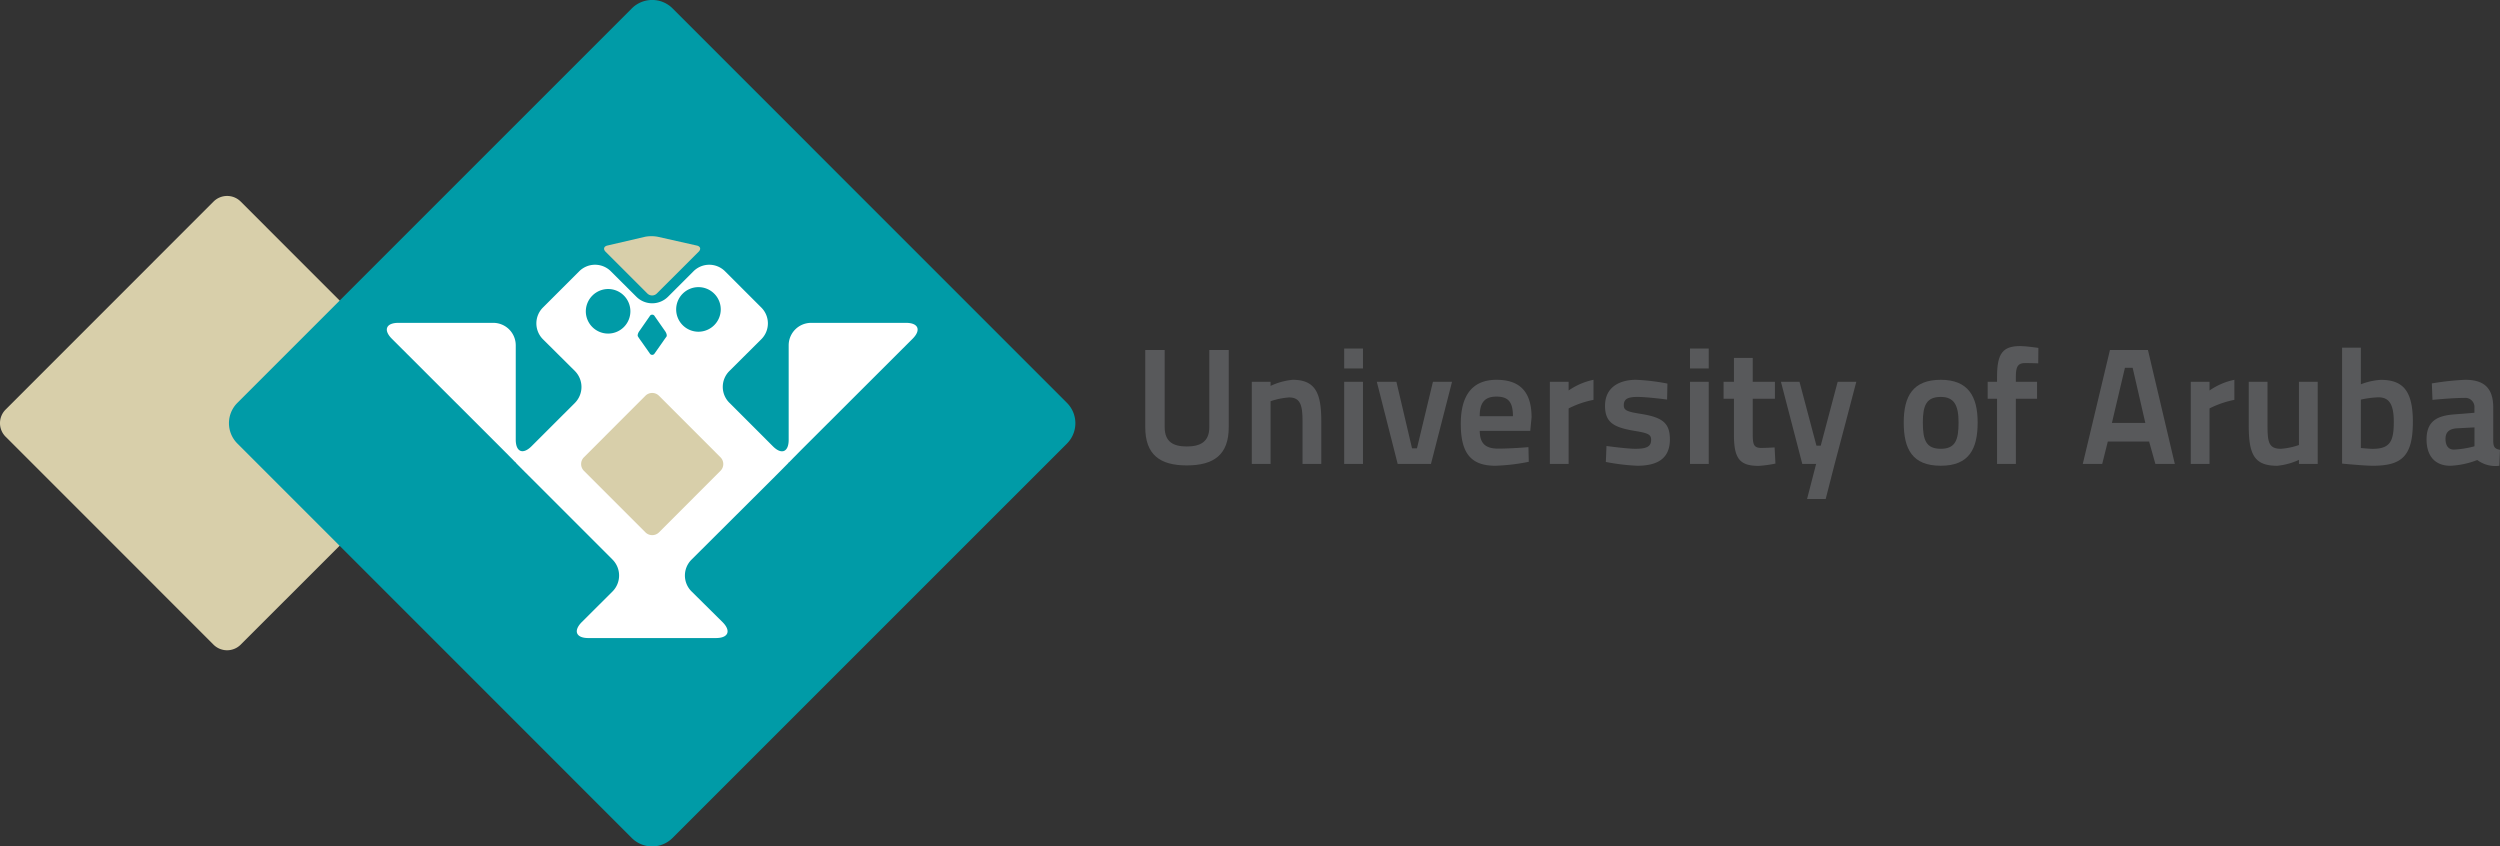
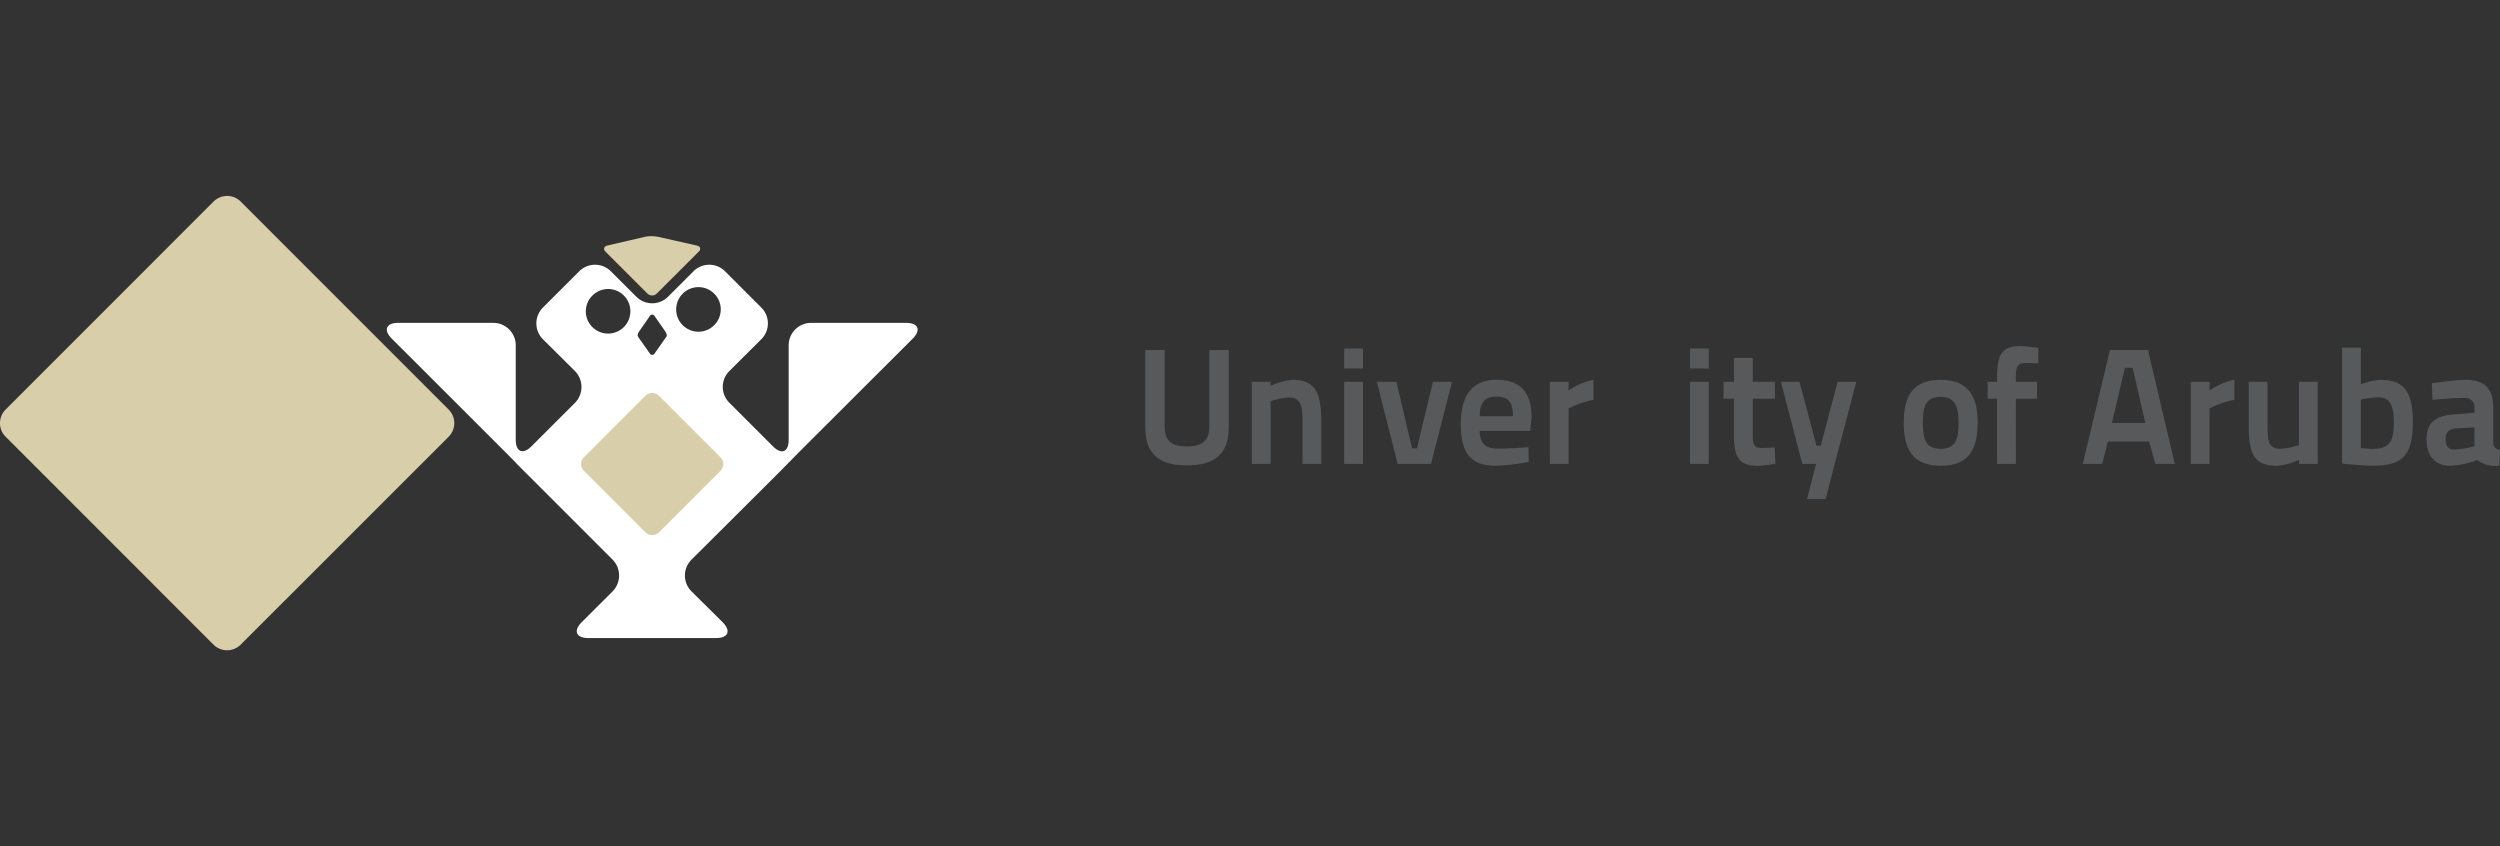
<svg xmlns="http://www.w3.org/2000/svg" id="Laag_1" data-name="Laag 1" viewBox="0 0 245.814 83.222">
  <rect x="0" y="0" width="245.814" height="83.222" fill="#333333" stroke="none" />
  <defs>
    <style>
      .cls-1 {
        fill: #d8cfaa;
      }

      .cls-2 {
        fill: #009ba7;
      }

      .cls-3 {
        fill: #58595b;
      }

      .cls-4 {
        fill: #005c84;
      }

      .cls-5 {
        fill: #fff;
      }

      .cls-6 {
        fill: #079fca;
      }
    </style>
  </defs>
  <title>logo_university-of-aruba</title>
  <path class="cls-1" d="M27.1,68.372a1.892,1.892,0,0,1-2.665,0L3.988,47.92a1.887,1.887,0,0,1,0-2.663L24.439,24.8a1.89,1.89,0,0,1,2.665,0L47.557,45.257a1.889,1.889,0,0,1,0,2.663Z" transform="translate(-3.439 -4.983)" />
-   <path class="cls-2" d="M69.561,87.381a2.834,2.834,0,0,1-4,0L26.777,48.591a2.828,2.828,0,0,1,0-3.994L65.566,5.806a2.834,2.834,0,0,1,4,0L108.352,44.6a2.833,2.833,0,0,1,0,3.994Z" transform="translate(-3.439 -4.983)" />
  <path class="cls-3" d="M120.127,48.883c1.328,0,2.218-.453,2.218-1.893V39.4h1.91V46.99c0,2.686-1.441,3.755-4.128,3.755-2.655,0-4.079-1.069-4.079-3.755V39.4h1.909V46.99c0,1.456.874,1.893,2.17,1.893" transform="translate(-3.439 -4.983)" />
  <path class="cls-3" d="M126.523,50.6V42.521h1.846v.406a6.586,6.586,0,0,1,2.169-.6c2.25,0,2.817,1.327,2.817,4.047V50.6H131.51V46.391c0-1.538-.2-2.331-1.327-2.331a7.373,7.373,0,0,0-1.814.372V50.6Z" transform="translate(-3.439 -4.983)" />
  <path class="cls-3" d="M135.606,39.252h1.848V41.21h-1.848Zm0,3.269h1.848V50.6h-1.848Z" transform="translate(-3.439 -4.983)" />
  <polygon class="cls-3" points="137.301 37.539 138.839 44.08 139.325 44.08 140.895 37.539 142.773 37.539 140.7 45.617 137.429 45.617 135.376 37.539 137.301 37.539" />
  <path class="cls-3" d="M153.724,48.95l.032,1.439a19.331,19.331,0,0,1-3.285.389c-2.446,0-3.4-1.28-3.4-4.128,0-2.946,1.261-4.323,3.512-4.323,2.3,0,3.448,1.182,3.448,3.692l-.128,1.327h-4.969c.016,1.182.5,1.748,1.811,1.748,1.28,0,2.979-.144,2.979-.144M152.2,45.905c0-1.408-.469-1.926-1.619-1.926s-1.649.582-1.649,1.926Z" transform="translate(-3.439 -4.983)" />
  <path class="cls-3" d="M155.829,42.521h1.846v.858a6.642,6.642,0,0,1,2.445-1.052V44.3a9.246,9.246,0,0,0-2.445.843V50.6h-1.846Z" transform="translate(-3.439 -4.983)" />
-   <path class="cls-3" d="M167.357,44.27s-1.943-.259-2.914-.259-1.344.21-1.344.825c0,.5.341.632,1.684.843,2.136.34,2.849.906,2.849,2.509,0,1.894-1.23,2.59-3.221,2.59a21.436,21.436,0,0,1-3.077-.372l.064-1.57s2.009.275,2.834.275c1.133,0,1.555-.228,1.555-.874,0-.518-.259-.663-1.555-.875-2.073-.34-2.978-.794-2.978-2.477,0-1.846,1.439-2.558,3.06-2.558a20.761,20.761,0,0,1,3.076.372Z" transform="translate(-3.439 -4.983)" />
  <path class="cls-3" d="M169.609,39.252h1.843V41.21h-1.843Zm0,3.269h1.843V50.6h-1.843Z" transform="translate(-3.439 -4.983)" />
  <path class="cls-3" d="M175.777,44.188v3.3c0,1.117.032,1.538.841,1.538.452,0,1.311-.049,1.311-.049l.081,1.587a11.284,11.284,0,0,1-1.651.226c-1.861,0-2.428-.712-2.428-3.042V44.188H172.91V42.521h1.021V40.175h1.846v2.346h2.184v1.667Z" transform="translate(-3.439 -4.983)" />
  <path class="cls-3" d="M180.375,42.521l1.667,6.283h.421l1.666-6.283h1.832c-.712,2.72-1.425,5.456-2.153,8.175l-.857,3.352H181.12l.89-3.449h-1.359l-2.1-8.078Z" transform="translate(-3.439 -4.983)" />
  <path class="cls-3" d="M197.893,46.521c0,2.606-.841,4.256-3.625,4.256s-3.644-1.618-3.644-4.256c0-2.59.907-4.194,3.644-4.194,2.686,0,3.625,1.619,3.625,4.194m-1.877,0c0-1.7-.437-2.51-1.748-2.51-1.376,0-1.765.777-1.765,2.51,0,1.748.324,2.589,1.765,2.589s1.748-.873,1.748-2.589" transform="translate(-3.439 -4.983)" />
  <path class="cls-3" d="M201.651,50.6H199.8V44.188h-.922V42.521h.922v-.5c0-2.33.584-3.011,2.3-3.011.534,0,1.765.179,1.765.179l-.017,1.52s-.777-.03-1.279-.03c-.713,0-.922.323-.922,1.359v.485h2.087v1.667h-2.087Z" transform="translate(-3.439 -4.983)" />
  <path class="cls-3" d="M210.9,39.4h3.738l2.641,11.2h-1.911l-.615-2.2h-4.063l-.551,2.2h-1.91Zm.193,7.171h3.287l-1.246-5.422h-.761Z" transform="translate(-3.439 -4.983)" />
  <path class="cls-3" d="M218.846,42.521h1.845v.858a6.652,6.652,0,0,1,2.445-1.052V44.3a9.263,9.263,0,0,0-2.445.843V50.6h-1.845Z" transform="translate(-3.439 -4.983)" />
  <path class="cls-3" d="M231.329,42.521V50.6h-1.845v-.4a6.6,6.6,0,0,1-2.137.581c-2.333,0-2.8-1.2-2.8-4.031V42.521h1.846V46.73c0,1.716.1,2.38,1.327,2.38a6.8,6.8,0,0,0,1.765-.371V42.521Z" transform="translate(-3.439 -4.983)" />
  <path class="cls-3" d="M240.685,46.456c0,3.367-1.067,4.322-3.948,4.322-.841,0-3.01-.211-3.01-.211V39.17h1.844v3.6a6.516,6.516,0,0,1,1.96-.438c2.2,0,3.154,1.1,3.154,4.129m-1.875,0c0-1.781-.488-2.413-1.522-2.413a9.7,9.7,0,0,0-1.717.227v4.76s.843.081,1.15.081c1.732,0,2.089-.746,2.089-2.655" transform="translate(-3.439 -4.983)" />
  <path class="cls-3" d="M248.589,48.4c.015.567.193.73.663.81l-.063,1.57a2.983,2.983,0,0,1-2.171-.566,8.281,8.281,0,0,1-2.639.566c-1.538,0-2.347-.986-2.347-2.59,0-1.731.954-2.33,2.7-2.46l2.007-.163V45.08a.9.9,0,0,0-1-.972c-1.2,0-3.126.193-3.126.193l-.063-1.618a26.214,26.214,0,0,1,3.286-.356c1.781,0,2.753.744,2.753,2.735ZM244.962,47.1c-.7.065-1.067.372-1.067,1.037s.29,1.052.824,1.052a9.352,9.352,0,0,0,2.024-.324V47.006Z" transform="translate(-3.439 -4.983)" />
  <path class="cls-4" d="M81,50.427c-.006,0-.011,0-.011.012s.005.016.011.009a.017.017,0,0,0,0-.021" transform="translate(-3.439 -4.983)" />
  <path class="cls-4" d="M81,50.427c-.006,0-.011,0-.011.012s.005.016.011.009a.017.017,0,0,0,0-.021" transform="translate(-3.439 -4.983)" />
  <path class="cls-4" d="M54.14,50.422a.018.018,0,0,0,0,.027c.007.006.013,0,.013-.015s-.006-.02-.013-.012" transform="translate(-3.439 -4.983)" />
  <path class="cls-4" d="M81,50.427c-.006,0-.011,0-.011.012s.005.016.011.009a.017.017,0,0,0,0-.021" transform="translate(-3.439 -4.983)" />
  <path class="cls-4" d="M81,50.427c-.006,0-.011,0-.011.012s.005.016.011.009a.017.017,0,0,0,0-.021" transform="translate(-3.439 -4.983)" />
  <path class="cls-4" d="M54.14,50.422a.018.018,0,0,0,0,.027c.007.006.013,0,.013-.015s-.006-.02-.013-.012" transform="translate(-3.439 -4.983)" />
  <path class="cls-4" d="M54.14,50.422a.018.018,0,0,0,0,.027c.007.006.013,0,.013-.015s-.006-.02-.013-.012" transform="translate(-3.439 -4.983)" />
  <path class="cls-4" d="M81,50.427c-.006,0-.011,0-.011.012s.005.016.011.009a.017.017,0,0,0,0-.021" transform="translate(-3.439 -4.983)" />
  <path class="cls-4" d="M81,50.427c-.006,0-.011,0-.011.012s.005.016.011.009a.017.017,0,0,0,0-.021" transform="translate(-3.439 -4.983)" />
  <path class="cls-4" d="M54.14,50.449c.007.006.013,0,.013-.015s-.006-.02-.013-.012a.018.018,0,0,0,0,.027" transform="translate(-3.439 -4.983)" />
  <path class="cls-5" d="M92.525,36.728H83.191a2.208,2.208,0,0,0-2.205,2.206v9.291c0,1.2-.692,1.5-1.548.643l-4.29-4.291a2.2,2.2,0,0,1,0-3.106L78.3,38.334a2.2,2.2,0,0,0,0-3.107l-3.573-3.571a2.193,2.193,0,0,0-3.1,0l-2.507,2.506a2.2,2.2,0,0,1-3.107,0L63.5,31.656a2.2,2.2,0,0,0-3.107,0l-3.575,3.571a2.206,2.206,0,0,0,0,3.107l3.156,3.137a2.227,2.227,0,0,1,0,3.121l-4.266,4.262c-.854.857-1.558.57-1.558-.645V38.934a2.208,2.208,0,0,0-2.193-2.206H42.611c-1.215,0-1.5.706-.642,1.562L52.575,48.883c.856.857,1.548,1.563,1.548,1.563,0,.015.7.72,1.545,1.559l8.012,8.013a2.225,2.225,0,0,1,0,3.106l-3.044,3.033c-.842.856-.557,1.562.645,1.562H73.84c1.217,0,1.5-.706.647-1.562l-3.062-3.033a2.2,2.2,0,0,1,0-3.106l8.044-8.013c.855-.856,1.547-1.559,1.547-1.559s.688-.706,1.544-1.563L93.172,38.29c.855-.856.57-1.562-.647-1.562m-26.232.827,1.034-1.487a.27.27,0,0,1,.48,0l1.037,1.487c.136.2.2.433.119.538s-.24.331-.375.528l-.781,1.11a.271.271,0,0,1-.48,0L66.533,38.6c-.135-.18-.3-.42-.361-.527-.077-.089-.013-.327.121-.522M63.234,33.4a2.191,2.191,0,1,1-2.194,2.192A2.206,2.206,0,0,1,63.234,33.4m8.883,4.2a2.192,2.192,0,1,1,2.191-2.207A2.2,2.2,0,0,1,72.117,37.6" transform="translate(-3.439 -4.983)" />
  <path class="cls-4" d="M81,50.449a.017.017,0,0,0,0-.021c-.006-.006-.011,0-.011.011s.005.016.011.01" transform="translate(-3.439 -4.983)" />
  <path class="cls-4" d="M54.153,50.433c0-.014-.006-.02-.013-.012a.018.018,0,0,0,0,.027c.007.006.013,0,.013-.015" transform="translate(-3.439 -4.983)" />
  <path class="cls-4" d="M54.14,50.422a.018.018,0,0,0,0,.027c.007.006.013,0,.013-.015s-.006-.02-.013-.012" transform="translate(-3.439 -4.983)" />
  <path class="cls-4" d="M81,50.427c-.006,0-.011,0-.011.012s.005.016.011.009a.017.017,0,0,0,0-.021" transform="translate(-3.439 -4.983)" />
  <path class="cls-4" d="M81,50.427c-.006,0-.011,0-.011.012s.005.016.011.009a.017.017,0,0,0,0-.021" transform="translate(-3.439 -4.983)" />
  <path class="cls-4" d="M54.14,50.422a.018.018,0,0,0,0,.027c.007.006.013,0,.013-.015s-.006-.02-.013-.012" transform="translate(-3.439 -4.983)" />
  <path class="cls-4" d="M81,50.427c-.006,0-.011,0-.011.012s.005.016.011.009a.017.017,0,0,0,0-.021" transform="translate(-3.439 -4.983)" />
  <path class="cls-4" d="M81,50.427c-.006,0-.011,0-.011.012s.005.016.011.009a.017.017,0,0,0,0-.021" transform="translate(-3.439 -4.983)" />
  <path class="cls-1" d="M71.958,29.128c.352.08.431.353.175.607l-4.114,4.108a.658.658,0,0,1-.927,0l-4.107-4.106c-.255-.255-.176-.53.175-.612l3.692-.858a3.386,3.386,0,0,1,1.277,0Z" transform="translate(-3.439 -4.983)" />
  <path class="cls-6" d="M81,50.289c-.005-.006-.01,0-.01.011s.005.016.01.01a.015.015,0,0,0,0-.021M54.14,50.284a.017.017,0,0,0,0,.026c.007.006.013,0,.013-.015s-.006-.02-.013-.011" transform="translate(-3.439 -4.983)" />
  <path class="cls-1" d="M68.236,57.327a.946.946,0,0,1-1.333,0l-6.049-6.05a.941.941,0,0,1,0-1.33L66.9,43.895a.948.948,0,0,1,1.333,0l6.049,6.052a.943.943,0,0,1,0,1.33Z" transform="translate(-3.439 -4.983)" />
</svg>